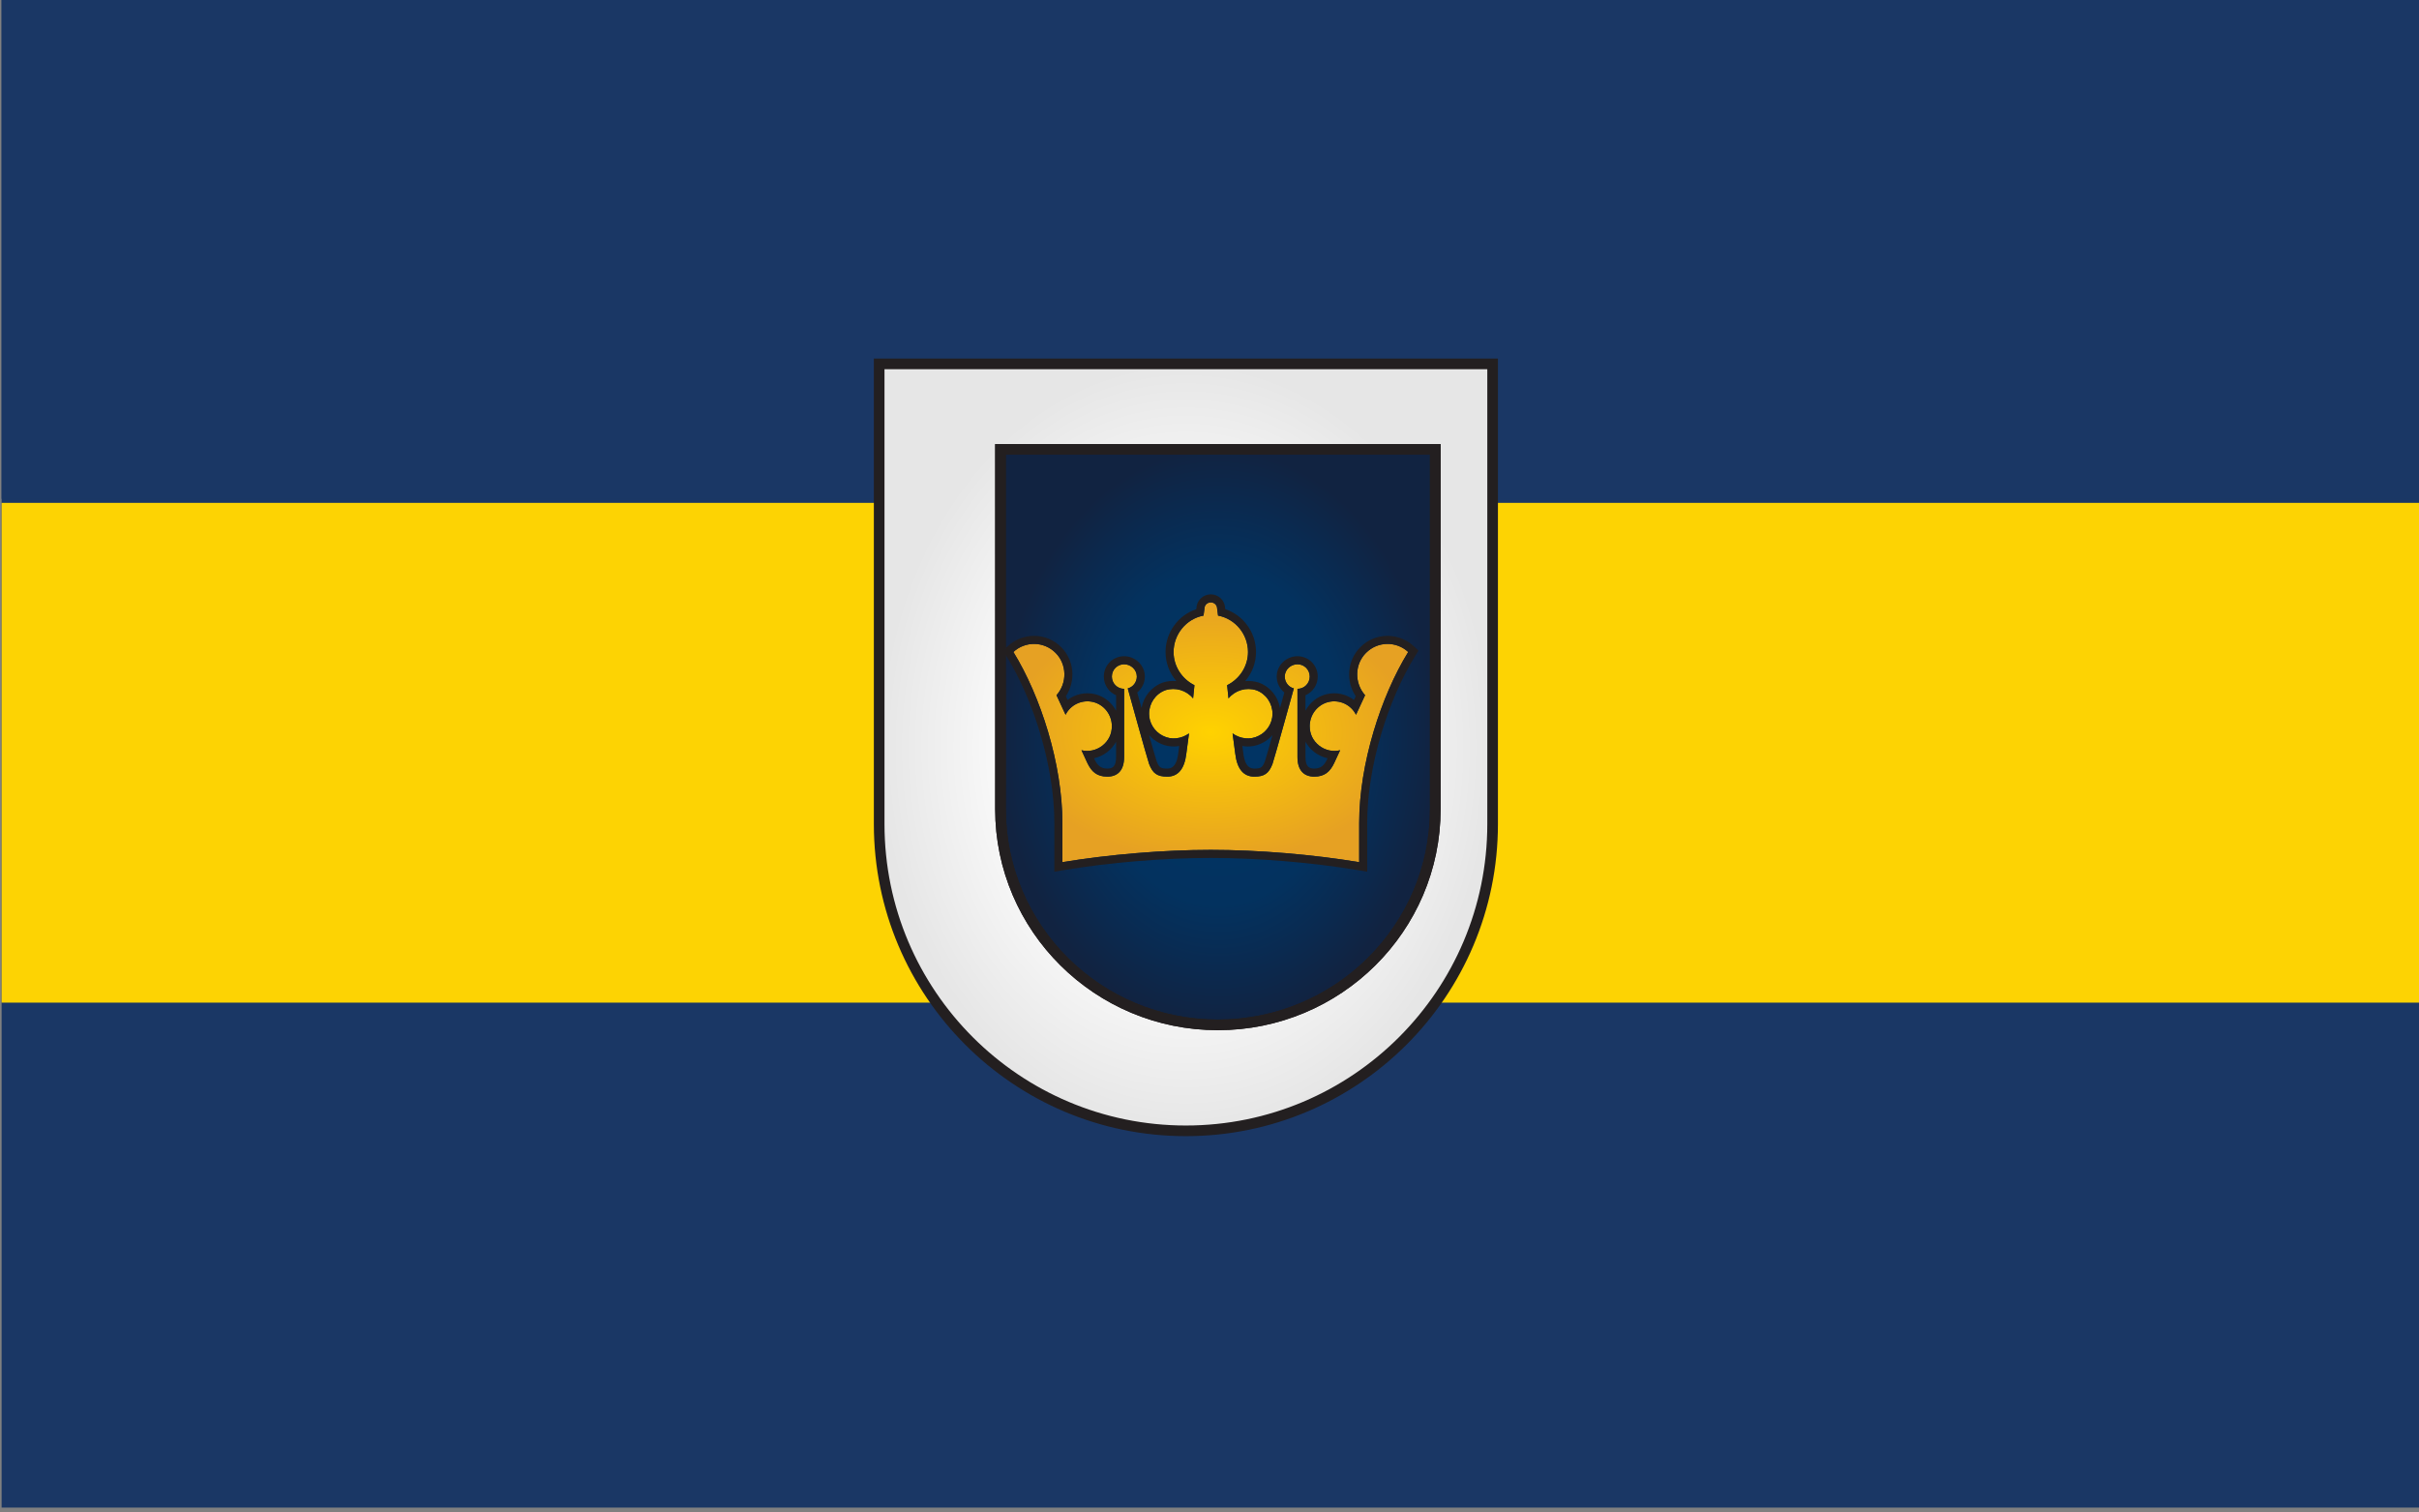
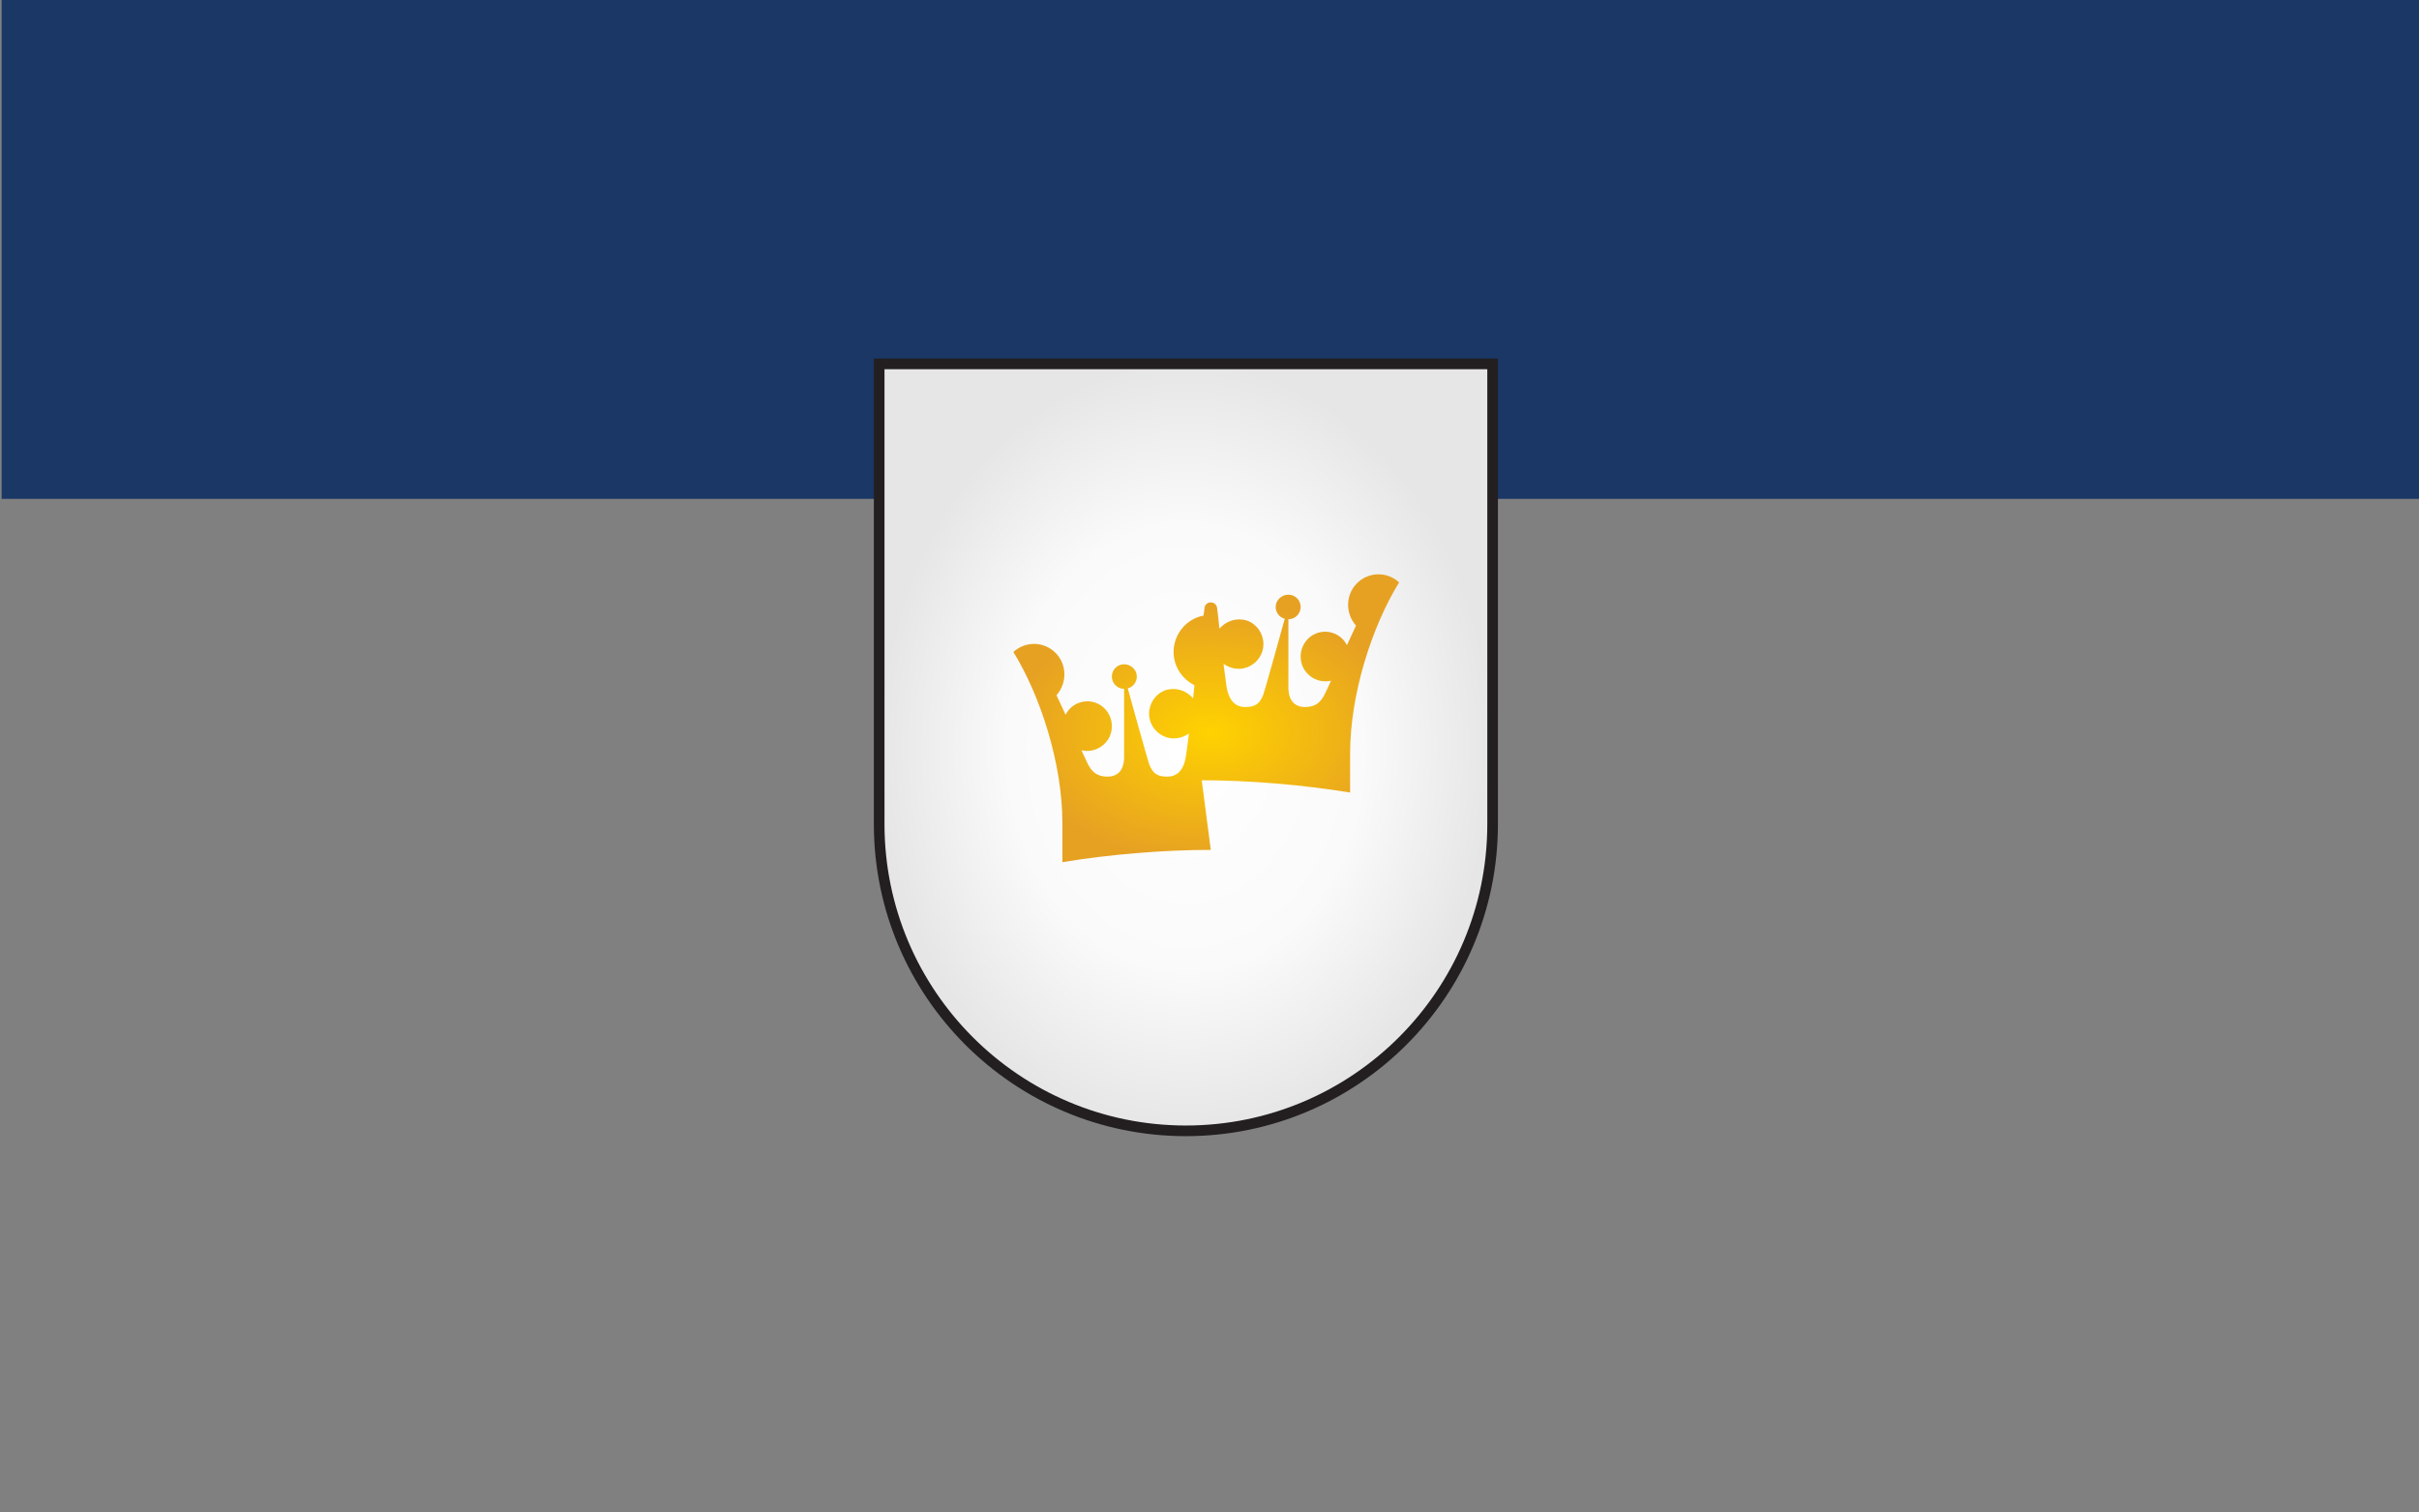
<svg xmlns="http://www.w3.org/2000/svg" clip-rule="evenodd" fill-rule="evenodd" stroke-miterlimit="2" viewBox="0 0 1890 1182">
  <rect x="0" y="0" width="1890" height="1182" fill="#808080" stroke="none" />
  <radialGradient id="a" cx="0" cy="0" gradientTransform="matrix(354.331 0 0 442.913 9930.74 4751.03)" gradientUnits="userSpaceOnUse" r="1">
    <stop offset="0" stop-color="#fff" />
    <stop offset=".58" stop-color="#fafafa" />
    <stop offset="1" stop-color="#e6e6e6" />
  </radialGradient>
  <radialGradient id="b" cx="0" cy="0" gradientTransform="matrix(354.331 0 0 472.49 9930.74 4708.91)" gradientUnits="userSpaceOnUse" r="1">
    <stop offset="0" stop-color="#003566" />
    <stop offset=".58" stop-color="#03325f" />
    <stop offset=".8" stop-color="#0a2a50" />
    <stop offset="1" stop-color="#112341" />
  </radialGradient>
  <radialGradient id="c" cx="0" cy="0" gradientTransform="matrix(435 0 0 285.5 465 292.5)" gradientUnits="userSpaceOnUse" r="1">
    <stop offset="0" stop-color="#ffd200" />
    <stop offset="1" stop-color="#e6a123" />
  </radialGradient>
  <g transform="matrix(6.566 0 0 5.734 -10117.706 -16970.15)">
    <path d="m-114-210h4244v3468h-4244z" fill="none" />
-     <path d="m595 775h1988v1195h-1988z" fill="#1a3765" transform="matrix(.145 0 0 .172 1454.84 2826.199)" />
    <path d="m595 775h1988v1195h-1988z" fill="#1a3765" transform="matrix(.145 0 0 .057 1454.84 2915.268)" />
-     <path d="m595 775h1988v1195h-1988z" fill="#fdd303" transform="matrix(.145 0 0 .057 1454.84 2983.927)" />
    <g stroke="#231f20">
      <path d="m9576.4 4839.6v-531.5h708.7v531.5c0 195.6-158.8 354.3-354.4 354.3-195.5 0-354.3-158.7-354.3-354.3z" fill="url(#a)" stroke-width="12.29" transform="matrix(.103 0 0 .118 659.171 2500.809)" />
-       <path d="m9576.4 4827.1v-590.7h708.7v590.7c0 195.5-158.8 354.3-354.4 354.3-195.5 0-354.3-158.8-354.3-354.3z" fill="url(#b)" stroke-width="17.41" transform="matrix(.073 0 0 .083 960.901 2669.193)" />
-       <path d="m9576.4 4827.1v-590.7h708.7v590.7c0 195.5-158.8 354.3-354.4 354.3-195.5 0-354.3-158.8-354.3-354.3z" fill="none" stroke-width="17.41" transform="matrix(.073 0 0 .083 960.901 2669.193)" />
    </g>
    <g transform="matrix(.054 0 0 .062 1659.891 3041.235)">
-       <path d="m465 551c-104 0-224 10-327 27v-86c0-130-48-279-108-376 26-24 67-24 93 2 25 25 26 66 2 93l20 43c11-22 36-34 61-28 24 6 41 28 41 53 0 17-7 32-21 43-13 10-30 14-46 10l13 28c9 19 21 30 44 30 22 0 37-13 37-43v-150c-15 0-27-12-27-27s12-27 27-27 28 12 28 27c0 12-8 23-20 26 0 0 43 155 47 166 8 21 18 28 40 28 24 0 38-17 42-50l6-45c-17 12-39 15-58 5-18-9-30-28-30-48 0-23 14-44 36-52 22-7 46 0 61 18l3-29c-28-14-46-42-46-73 0-39 28-73 66-80l2-15c0-8 6-14 14-14s14 6 14 14l2 15c38 7 66 41 66 80 0 31-18 59-46 73l3 29c15-18 39-25 61-18 22 8 36 29 36 52 0 20-12 39-30 48-19 10-41 7-58-5l6 45c4 33 18 50 42 50 22 0 32-7 40-28 4-11 47-166 47-166-12-3-20-14-20-26 0-15 13-27 28-27s27 12 27 27-12 27-27 27v150c0 30 15 43 37 43 23 0 35-11 44-30l13-28c-16 4-33 0-46-10-14-11-21-26-21-43 0-25 17-47 41-53 25-6 50 6 61 28l20-43c-24-27-23-68 2-93 26-26 67-26 93-2-60 97-108 246-108 376v86c-103-17-223-27-327-27z" fill="url(#c)" />
-       <path d="m256.3 245.1c0-19.5 0-34 0-34-15.9-6.8-27-22.6-27-41.1 0-24.8 19.9-44.7 44.7-44.7 24.7 0 45.7 20 45.7 44.7 0 13.7-6.4 26.6-16.8 35 2.4 8.6 5.7 20.7 9.5 34.2 4.4-25.1 21.7-46.8 46.9-56l.3-.1c9.7-3.1 19.8-4.1 29.5-3.2-15.1-17.5-23.8-40-23.8-63.9 0-43 28-81 67.7-94.1l.4-3.2-.1 2.3.6-6.3 1.8-5.9 2.9-5.5 3.9-4.8 4.8-3.9 5.5-2.9 5.9-1.8 6.3-.6 6.3.6 5.9 1.8 5.5 2.9 4.8 3.9 3.9 4.8 2.9 5.5 1.8 5.9.6 6.3-.1-2.3s.4 3.2.4 3.2c39.7 13.1 67.7 51.1 67.7 94.1 0 23.9-8.7 46.4-23.8 64 9.8-.9 19.9.1 29.8 3.2l.4.2c24.9 9 42.1 30.7 46.5 55.8 3.8-13.5 7.1-25.6 9.5-34.2-10.4-8.4-16.8-21.3-16.8-35 0-24.7 21-44.7 45.7-44.7 24.8 0 44.7 19.9 44.7 44.7 0 18.5-11.1 34.3-27 41.1v34c9.4-17.7 25.9-31.2 46.1-36.3h.1c22-5.3 44.1 0 60.7 12.7 0 0 3.8-8.2 3.8-8.2-22.4-33.7-18.6-79.1 10.1-107.8 32.8-32.9 84.7-32.8 117.5-2.5l10.7 9.9-7.6 12.4c-58.6 94.6-105.4 239.9-105.4 366.7v106.9l-20.6-3.4c-102.1-16.9-221-26.8-324.1-26.8s-222 9.9-324.1 26.8l-20.6 3.4v-106.9c0-126.8-46.8-272.1-105.4-366.7l-7.6-12.4 10.7-9.9c32.8-30.3 84.7-30.4 117.5 2.5 28.7 28.7 32.5 74.1 10.1 107.8 0 0 3.8 8.2 3.8 8.2 16.6-12.7 38.7-18 60.8-12.7h.1c20.2 5.1 36.6 18.6 46 36.3zm417.4 68.2v33.7c0 9.4 1.5 16.3 5.5 20.7 3.3 3.5 8.2 4.6 13.8 4.6 14.8 0 22.2-7.6 28-19.8 0 0 1.3-2.9 1.3-2.9-10.5-2.3-20.5-6.9-29.2-13.6v-.1c-8.4-6.5-14.8-14.1-19.4-22.6zm-72.8-14.6c-6 7-13.4 12.8-21.8 17-14.2 7.5-29.7 9.5-44.5 7l2 15.1v.1c2.6 21.3 8.9 34.4 24.4 34.4 6.5 0 11.4-.3 15.1-2.9 3.8-2.7 5.9-7.3 8.3-13.6 1.7-4.7 8.5-28.8 16.5-57.1zm-271.9 0c8.1 28.5 15 52.8 16.6 57.2 2.4 6.3 4.5 10.8 8.3 13.5 3.7 2.6 8.6 2.9 15.1 2.9 15.5 0 21.8-13.1 24.4-34.5 0 0 2-15.1 2-15.1-14.8 2.5-30.3.5-44.4-6.9-8.5-4.3-15.9-10.1-22-17.1zm136 252.3c104 0 224 10 327 27v-86c0-130 48-279 108-376-26-24-67-24-93 2-25 25-26 66-2 93l-20 43c-11-22-36-34-61-28-24 6-41 28-41 53 0 17 7 32 21 43 13 10 30 14 46 10l-13 28c-9 19-21 30-44 30-22 0-37-13-37-43v-150c15 0 27-12 27-27s-12-27-27-27-28 12-28 27c0 12 8 23 20 26 0 0-43 155-47 166-8 21-18 28-40 28-24 0-38-17-42-50l-6-45c17 12 39 15 58 5 18-9 30-28 30-48 0-23-14-44-36-52-22-7-46 0-61 18l-3-29c28-14 46-42 46-73 0-39-28-73-66-80l-2-15c0-8-6-14-14-14s-14 6-14 14l-2 15c-38 7-66 41-66 80 0 31 18 59 46 73l-3 29c-15-18-39-25-61-18-22 8-36 29-36 52 0 20 12 39 30 48 19 10 41 7 58-5l-6 45c-4 33-18 50-42 50-22 0-32-7-40-28-4-11-47-166-47-166 12-3 20-14 20-26 0-15-13-27-28-27s-27 12-27 27 12 27 27 27v150c0 30-15 43-37 43-23 0-35-11-44-30l-13-28c16 4 33 0 46-10 14-11 21-26 21-43 0-25-17-47-41-53-25-6-50 6-61 28l-20-43c24-27 23-68-2-93-26-26-67-26-93-2 60 97 108 246 108 376v86c103-17 223-27 327-27zm-208.7-237.7c-4.6 8.5-11.1 16.1-19.4 22.7h-.1c-8.6 6.7-18.6 11.3-29.1 13.6 0 0 1.3 2.9 1.4 2.9 5.8 12.2 13.1 19.8 27.9 19.8 5.6 0 10.5-1.1 13.8-4.6 4-4.4 5.5-11.3 5.5-20.7z" fill="#231f20" />
+       <path d="m465 551c-104 0-224 10-327 27v-86c0-130-48-279-108-376 26-24 67-24 93 2 25 25 26 66 2 93l20 43c11-22 36-34 61-28 24 6 41 28 41 53 0 17-7 32-21 43-13 10-30 14-46 10l13 28c9 19 21 30 44 30 22 0 37-13 37-43v-150c-15 0-27-12-27-27s12-27 27-27 28 12 28 27c0 12-8 23-20 26 0 0 43 155 47 166 8 21 18 28 40 28 24 0 38-17 42-50l6-45c-17 12-39 15-58 5-18-9-30-28-30-48 0-23 14-44 36-52 22-7 46 0 61 18l3-29c-28-14-46-42-46-73 0-39 28-73 66-80l2-15c0-8 6-14 14-14s14 6 14 14l2 15l3 29c15-18 39-25 61-18 22 8 36 29 36 52 0 20-12 39-30 48-19 10-41 7-58-5l6 45c4 33 18 50 42 50 22 0 32-7 40-28 4-11 47-166 47-166-12-3-20-14-20-26 0-15 13-27 28-27s27 12 27 27-12 27-27 27v150c0 30 15 43 37 43 23 0 35-11 44-30l13-28c-16 4-33 0-46-10-14-11-21-26-21-43 0-25 17-47 41-53 25-6 50 6 61 28l20-43c-24-27-23-68 2-93 26-26 67-26 93-2-60 97-108 246-108 376v86c-103-17-223-27-327-27z" fill="url(#c)" />
    </g>
  </g>
</svg>